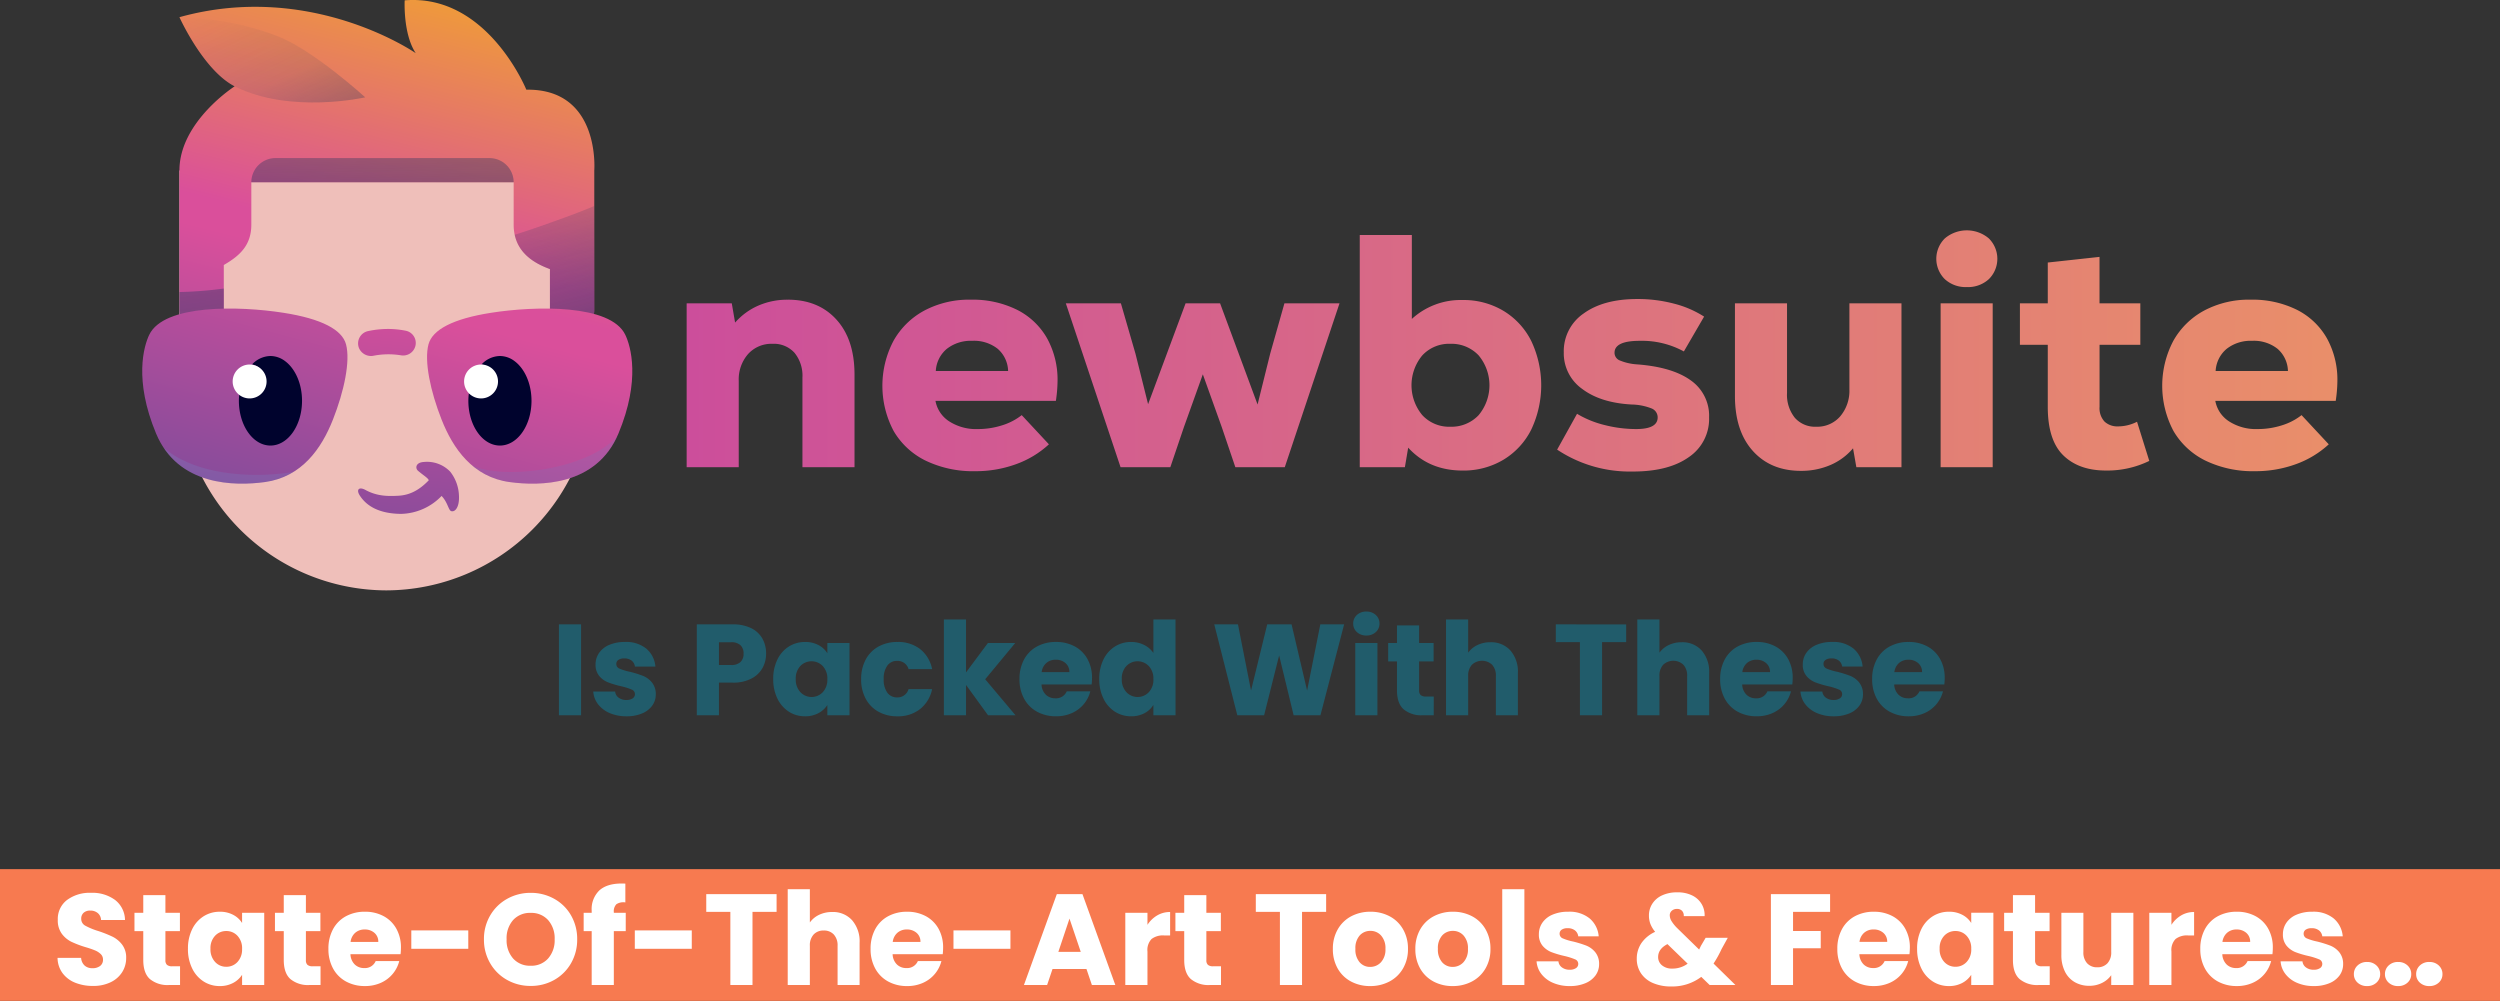
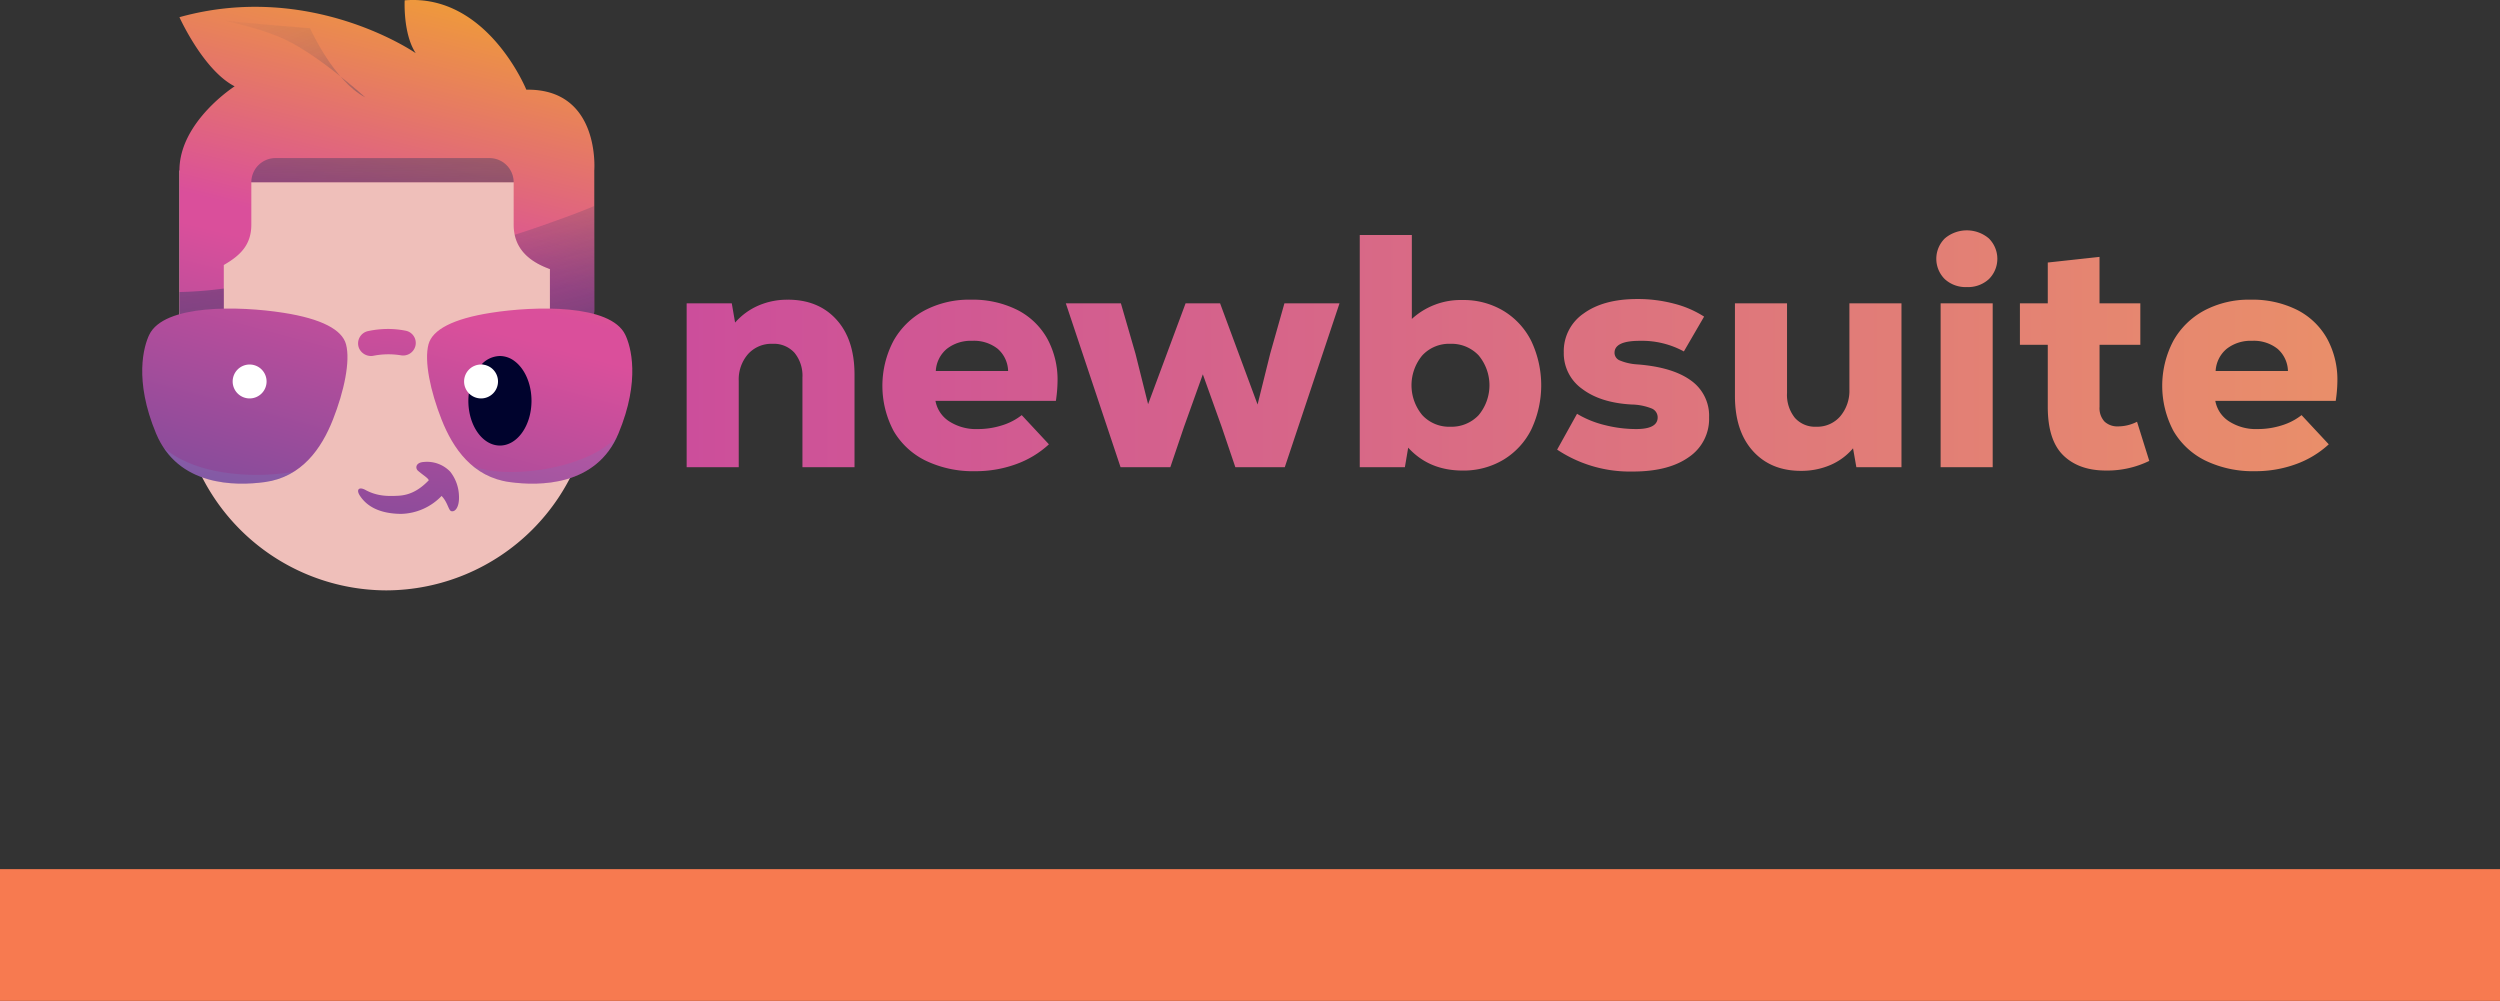
<svg xmlns="http://www.w3.org/2000/svg" xmlns:xlink="http://www.w3.org/1999/xlink" width="695.048" height="278.253" viewBox="0 0 695.048 278.253">
  <rect x="0" y="0" width="695.048" height="278.253" fill="#333333" stroke="none" />
  <defs>
    <linearGradient id="linear-gradient" x1="0.084" y1="1.877" x2="0.682" y2="-0.101" gradientUnits="objectBoundingBox">
      <stop offset="0" stop-color="#644a9b" />
      <stop offset="0.039" stop-color="#644a9b" />
      <stop offset="0.541" stop-color="#da4f9b" />
      <stop offset="0.58" stop-color="#da4f9b" />
      <stop offset="1" stop-color="#f4ac23" />
    </linearGradient>
    <linearGradient id="linear-gradient-2" x1="0.093" y1="-1.995" x2="0.813" y2="2.417" gradientUnits="objectBoundingBox">
      <stop offset="0" stop-color="#173058" stop-opacity="0" />
      <stop offset="0.431" stop-color="#173058" stop-opacity="0.341" />
      <stop offset="1" stop-color="#173058" stop-opacity="0.451" />
    </linearGradient>
    <linearGradient id="linear-gradient-3" x1="0.093" y1="-1.995" x2="0.813" y2="2.417" gradientUnits="objectBoundingBox">
      <stop offset="0" stop-color="#fefefe" stop-opacity="0" />
      <stop offset="0.431" stop-color="#173058" stop-opacity="0.09" />
      <stop offset="1" stop-color="#173058" />
    </linearGradient>
    <linearGradient id="linear-gradient-4" x1="-1.625" y1="12.499" x2="2.949" y2="-13.333" xlink:href="#linear-gradient" />
    <linearGradient id="linear-gradient-5" x1="-0.115" y1="2.41" x2="1.181" y2="-1.614" xlink:href="#linear-gradient" />
    <linearGradient id="linear-gradient-6" x1="0.102" y1="1.737" x2="1.414" y2="-2.34" xlink:href="#linear-gradient" />
    <linearGradient id="linear-gradient-7" x1="0.266" y1="-4.099" x2="0.723" y2="4.894" gradientUnits="objectBoundingBox">
      <stop offset="0" stop-color="#71bde9" />
      <stop offset="0.431" stop-color="#6b84c2" />
      <stop offset="1" stop-color="#644a9b" />
    </linearGradient>
    <linearGradient id="linear-gradient-8" x1="0.418" y1="-1.388" x2="0.712" y2="5.412" xlink:href="#linear-gradient-7" />
    <linearGradient id="linear-gradient-9" x1="-0.202" y1="4.113" x2="2.561" y2="-10.102" xlink:href="#linear-gradient" />
    <linearGradient id="linear-gradient-10" x1="0.029" x2="1.182" y2="1.269" gradientUnits="objectBoundingBox">
      <stop offset="0" stop-color="#173058" stop-opacity="0" />
      <stop offset="0.477" stop-color="#173058" stop-opacity="0.11" />
      <stop offset="1" stop-color="#173058" stop-opacity="0.451" />
    </linearGradient>
    <linearGradient id="linear-gradient-12" y1="0.5" x2="1" y2="0.5" gradientUnits="objectBoundingBox">
      <stop offset="0" stop-color="#cc4e9b" />
      <stop offset="1" stop-color="#e98e6a" />
    </linearGradient>
  </defs>
  <g id="Group_32164" data-name="Group 32164" transform="translate(4870.916 6874.857)">
-     <path id="Path_12974" data-name="Path 12974" d="M260.632,12.728V38h-6.156V12.728Zm12.636,25.56a11.546,11.546,0,0,1-4.68-.9,7.993,7.993,0,0,1-3.24-2.466,6.486,6.486,0,0,1-1.332-3.51H270.1a2.339,2.339,0,0,0,.972,1.692,3.439,3.439,0,0,0,2.124.648,3.032,3.032,0,0,0,1.782-.45,1.378,1.378,0,0,0,.63-1.17,1.35,1.35,0,0,0-.9-1.278,18.182,18.182,0,0,0-2.916-.918,27.377,27.377,0,0,1-3.6-1.062,6.22,6.22,0,0,1-2.484-1.764,4.807,4.807,0,0,1-1.044-3.258,5.532,5.532,0,0,1,.954-3.15,6.423,6.423,0,0,1,2.808-2.25,10.752,10.752,0,0,1,4.41-.828,8.84,8.84,0,0,1,5.958,1.872,7.284,7.284,0,0,1,2.5,4.968h-5.688a2.451,2.451,0,0,0-.918-1.656,3.184,3.184,0,0,0-2.034-.612A2.812,2.812,0,0,0,271,22.61a1.322,1.322,0,0,0-.576,1.134,1.384,1.384,0,0,0,.918,1.3,14.7,14.7,0,0,0,2.862.864,31.311,31.311,0,0,1,3.636,1.134,6.272,6.272,0,0,1,2.466,1.8,5.093,5.093,0,0,1,1.1,3.33,5.285,5.285,0,0,1-.99,3.15A6.548,6.548,0,0,1,277.57,37.5,10.877,10.877,0,0,1,273.268,38.288Zm38.808-17.424a8.138,8.138,0,0,1-1.008,4.014,7.411,7.411,0,0,1-3.1,2.934,10.9,10.9,0,0,1-5.184,1.116h-3.816V38h-6.156V12.728h9.972a11.348,11.348,0,0,1,5.112,1.044,7.175,7.175,0,0,1,3.132,2.88A8.371,8.371,0,0,1,312.076,20.864Zm-9.756,3.168a3.672,3.672,0,0,0,2.628-.828,3.088,3.088,0,0,0,.864-2.34,3.088,3.088,0,0,0-.864-2.34,3.672,3.672,0,0,0-2.628-.828h-3.348v6.336Zm11.736,3.888a12.006,12.006,0,0,1,1.17-5.436,8.727,8.727,0,0,1,3.186-3.6,8.318,8.318,0,0,1,4.5-1.26,7.73,7.73,0,0,1,3.726.864,6.365,6.365,0,0,1,2.466,2.268V17.912h6.156V38H329.1V35.156a6.648,6.648,0,0,1-2.5,2.268,7.73,7.73,0,0,1-3.726.864,8.168,8.168,0,0,1-4.464-1.278,8.831,8.831,0,0,1-3.186-3.636A12.12,12.12,0,0,1,314.056,27.92Zm15.048.036a5.033,5.033,0,0,0-1.278-3.636A4.326,4.326,0,0,0,321.6,24.3a4.969,4.969,0,0,0-1.278,3.618,5.1,5.1,0,0,0,1.278,3.654,4.286,4.286,0,0,0,6.228.018A5.033,5.033,0,0,0,329.1,27.956Zm9.4,0a11.24,11.24,0,0,1,1.278-5.472,8.876,8.876,0,0,1,3.564-3.6,10.671,10.671,0,0,1,5.238-1.26A9.959,9.959,0,0,1,354.9,19.6a9.342,9.342,0,0,1,3.33,5.58h-6.552a3.153,3.153,0,0,0-3.2-2.3,3.229,3.229,0,0,0-2.7,1.314,6.079,6.079,0,0,0-1.008,3.762,6.079,6.079,0,0,0,1.008,3.762,3.229,3.229,0,0,0,2.7,1.314,3.153,3.153,0,0,0,3.2-2.3h6.552a9.431,9.431,0,0,1-3.348,5.544,9.858,9.858,0,0,1-6.3,2.016,10.671,10.671,0,0,1-5.238-1.26,8.876,8.876,0,0,1-3.564-3.6A11.24,11.24,0,0,1,338.5,27.956ZM373.78,38l-6.12-8.424V38H361.5V11.36h6.156V26.084l6.084-8.172h7.6l-8.352,10.08L381.412,38Zm28.908-10.368a15.717,15.717,0,0,1-.108,1.8H388.648a4.186,4.186,0,0,0,1.206,2.862,3.684,3.684,0,0,0,2.61.99,3.235,3.235,0,0,0,3.2-1.944h6.552A8.991,8.991,0,0,1,400.4,34.9a9.1,9.1,0,0,1-3.294,2.484,10.581,10.581,0,0,1-4.428.9,10.775,10.775,0,0,1-5.256-1.26,8.962,8.962,0,0,1-3.6-3.6,11.114,11.114,0,0,1-1.3-5.472,11.24,11.24,0,0,1,1.278-5.472,8.846,8.846,0,0,1,3.582-3.6,10.851,10.851,0,0,1,5.292-1.26,10.742,10.742,0,0,1,5.184,1.224,8.789,8.789,0,0,1,3.546,3.492A10.6,10.6,0,0,1,402.688,27.632Zm-6.3-1.62a3.165,3.165,0,0,0-1.08-2.52,3.976,3.976,0,0,0-2.7-.936,3.9,3.9,0,0,0-2.61.9,4,4,0,0,0-1.314,2.556ZM404.7,27.92a12.006,12.006,0,0,1,1.17-5.436,8.727,8.727,0,0,1,3.186-3.6,8.318,8.318,0,0,1,4.5-1.26,7.9,7.9,0,0,1,3.618.828,6.593,6.593,0,0,1,2.574,2.232V11.36h6.156V38h-6.156V35.12a6.271,6.271,0,0,1-2.466,2.3,7.73,7.73,0,0,1-3.726.864,8.23,8.23,0,0,1-4.5-1.278,8.831,8.831,0,0,1-3.186-3.636A12.12,12.12,0,0,1,404.7,27.92Zm15.048.036a5.033,5.033,0,0,0-1.278-3.636,4.326,4.326,0,0,0-6.228-.018,4.969,4.969,0,0,0-1.278,3.618,5.1,5.1,0,0,0,1.278,3.654,4.286,4.286,0,0,0,6.228.018A5.033,5.033,0,0,0,419.752,27.956ZM472.78,12.728,466.192,38H458.74l-4.032-16.632L450.532,38H443.08l-6.408-25.272h6.588l3.636,18.4,4.5-18.4h6.768l4.32,18.4,3.672-18.4Zm6.192,3.1a3.731,3.731,0,0,1-2.646-.954,3.091,3.091,0,0,1-1.026-2.358,3.132,3.132,0,0,1,1.026-2.394,3.731,3.731,0,0,1,2.646-.954,3.682,3.682,0,0,1,2.61.954,3.132,3.132,0,0,1,1.026,2.394,3.091,3.091,0,0,1-1.026,2.358A3.682,3.682,0,0,1,478.972,15.824Zm3.06,2.088V38h-6.156V17.912Zm15.66,14.868V38H494.56a7.667,7.667,0,0,1-5.22-1.638q-1.872-1.638-1.872-5.346V23.024H485.02V17.912h2.448v-4.9h6.156v4.9h4.032v5.112h-4.032v8.064a1.687,1.687,0,0,0,.432,1.3,2.109,2.109,0,0,0,1.44.4ZM513.46,17.7A7.147,7.147,0,0,1,519,19.982a8.965,8.965,0,0,1,2.088,6.282V38h-6.12V27.092a4.409,4.409,0,0,0-1.044-3.132,4.091,4.091,0,0,0-5.616,0,4.409,4.409,0,0,0-1.044,3.132V38h-6.156V11.36h6.156v9.252a6.58,6.58,0,0,1,2.556-2.124A8.169,8.169,0,0,1,513.46,17.7Zm37.728-4.968V17.66h-6.7V38h-6.156V17.66h-6.7V12.728ZM566.632,17.7a7.147,7.147,0,0,1,5.544,2.286,8.965,8.965,0,0,1,2.088,6.282V38h-6.12V27.092A4.409,4.409,0,0,0,567.1,23.96a4.091,4.091,0,0,0-5.616,0,4.409,4.409,0,0,0-1.044,3.132V38h-6.156V11.36h6.156v9.252A6.579,6.579,0,0,1,563,18.488,8.169,8.169,0,0,1,566.632,17.7Zm30.852,9.936a15.71,15.71,0,0,1-.108,1.8H583.444a4.186,4.186,0,0,0,1.206,2.862,3.684,3.684,0,0,0,2.61.99,3.235,3.235,0,0,0,3.2-1.944h6.552A8.991,8.991,0,0,1,595.2,34.9a9.1,9.1,0,0,1-3.294,2.484,10.581,10.581,0,0,1-4.428.9,10.775,10.775,0,0,1-5.256-1.26,8.962,8.962,0,0,1-3.6-3.6,11.114,11.114,0,0,1-1.3-5.472,11.241,11.241,0,0,1,1.278-5.472,8.846,8.846,0,0,1,3.582-3.6,10.851,10.851,0,0,1,5.292-1.26,10.742,10.742,0,0,1,5.184,1.224,8.789,8.789,0,0,1,3.546,3.492A10.6,10.6,0,0,1,597.484,27.632Zm-6.3-1.62a3.165,3.165,0,0,0-1.08-2.52,3.976,3.976,0,0,0-2.7-.936,3.9,3.9,0,0,0-2.61.9,4,4,0,0,0-1.314,2.556ZM608.9,38.288a11.546,11.546,0,0,1-4.68-.9,7.993,7.993,0,0,1-3.24-2.466,6.487,6.487,0,0,1-1.332-3.51h6.084A2.339,2.339,0,0,0,606.7,33.1a3.439,3.439,0,0,0,2.124.648,3.032,3.032,0,0,0,1.782-.45,1.378,1.378,0,0,0,.63-1.17,1.35,1.35,0,0,0-.9-1.278,18.184,18.184,0,0,0-2.916-.918,27.378,27.378,0,0,1-3.6-1.062,6.22,6.22,0,0,1-2.484-1.764,4.807,4.807,0,0,1-1.044-3.258,5.532,5.532,0,0,1,.954-3.15,6.423,6.423,0,0,1,2.808-2.25,10.752,10.752,0,0,1,4.41-.828,8.84,8.84,0,0,1,5.958,1.872,7.284,7.284,0,0,1,2.5,4.968h-5.688a2.452,2.452,0,0,0-.918-1.656,3.184,3.184,0,0,0-2.034-.612,2.812,2.812,0,0,0-1.656.414,1.322,1.322,0,0,0-.576,1.134,1.384,1.384,0,0,0,.918,1.3,14.7,14.7,0,0,0,2.862.864,31.31,31.31,0,0,1,3.636,1.134,6.272,6.272,0,0,1,2.466,1.8,5.093,5.093,0,0,1,1.1,3.33,5.285,5.285,0,0,1-.99,3.15A6.547,6.547,0,0,1,613.2,37.5,10.877,10.877,0,0,1,608.9,38.288Zm30.852-10.656a15.71,15.71,0,0,1-.108,1.8H625.708a4.186,4.186,0,0,0,1.206,2.862,3.684,3.684,0,0,0,2.61.99,3.235,3.235,0,0,0,3.2-1.944h6.552a8.991,8.991,0,0,1-1.818,3.564,9.1,9.1,0,0,1-3.294,2.484,10.581,10.581,0,0,1-4.428.9,10.775,10.775,0,0,1-5.256-1.26,8.962,8.962,0,0,1-3.6-3.6,11.114,11.114,0,0,1-1.3-5.472,11.241,11.241,0,0,1,1.278-5.472,8.846,8.846,0,0,1,3.582-3.6,10.851,10.851,0,0,1,5.292-1.26,10.742,10.742,0,0,1,5.184,1.224,8.789,8.789,0,0,1,3.546,3.492A10.6,10.6,0,0,1,639.748,27.632Zm-6.3-1.62a3.165,3.165,0,0,0-1.08-2.52,3.976,3.976,0,0,0-2.7-.936,3.9,3.9,0,0,0-2.61.9,4,4,0,0,0-1.314,2.556Z" transform="translate(-4970 -6714)" fill="#215c6b" />
    <g id="Group_30105" data-name="Group 30105" transform="translate(-5484 -12176)">
      <rect id="Rectangle_23874" data-name="Rectangle 23874" width="695.048" height="36.62" transform="translate(613.084 5542.776)" fill="#f77a50" />
-       <path id="Path_12973" data-name="Path 12973" d="M-321.552.252a13,13,0,0,1-4.968-.9,8.1,8.1,0,0,1-3.51-2.664,7.278,7.278,0,0,1-1.386-4.248h6.552a3.179,3.179,0,0,0,.972,2.142,3.125,3.125,0,0,0,2.16.738,3.378,3.378,0,0,0,2.16-.63,2.107,2.107,0,0,0,.792-1.746,2.067,2.067,0,0,0-.63-1.548,5.082,5.082,0,0,0-1.548-1.008,24.9,24.9,0,0,0-2.61-.9,28.418,28.418,0,0,1-4-1.512,7.383,7.383,0,0,1-2.664-2.232,6.219,6.219,0,0,1-1.116-3.852,6.624,6.624,0,0,1,2.556-5.526,10.5,10.5,0,0,1,6.66-2,10.624,10.624,0,0,1,6.732,2,7.152,7.152,0,0,1,2.736,5.562h-6.66a2.6,2.6,0,0,0-.9-1.926,3.171,3.171,0,0,0-2.124-.7,2.647,2.647,0,0,0-1.8.594,2.142,2.142,0,0,0-.684,1.71,2.12,2.12,0,0,0,1.152,1.908,18.884,18.884,0,0,0,3.6,1.476,33.293,33.293,0,0,1,3.978,1.584,7.573,7.573,0,0,1,2.646,2.2,5.879,5.879,0,0,1,1.116,3.708,7.276,7.276,0,0,1-1.1,3.924A7.69,7.69,0,0,1-316.62-.792,10.907,10.907,0,0,1-321.552.252ZM-297.36-5.22V0h-3.132a7.667,7.667,0,0,1-5.22-1.638q-1.872-1.638-1.872-5.346v-7.992h-2.448v-5.112h2.448v-4.9h6.156v4.9h4.032v5.112h-4.032v8.064a1.687,1.687,0,0,0,.432,1.3,2.109,2.109,0,0,0,1.44.4Zm2.2-4.86a12.006,12.006,0,0,1,1.17-5.436,8.727,8.727,0,0,1,3.186-3.6,8.318,8.318,0,0,1,4.5-1.26,7.73,7.73,0,0,1,3.726.864,6.365,6.365,0,0,1,2.466,2.268v-2.844h6.156V0h-6.156V-2.844a6.648,6.648,0,0,1-2.5,2.268,7.73,7.73,0,0,1-3.726.864A8.168,8.168,0,0,1-290.808-.99a8.831,8.831,0,0,1-3.186-3.636A12.12,12.12,0,0,1-295.164-10.08Zm15.048.036a5.033,5.033,0,0,0-1.278-3.636,4.152,4.152,0,0,0-3.114-1.332,4.18,4.18,0,0,0-3.114,1.314A4.969,4.969,0,0,0-288.9-10.08a5.1,5.1,0,0,0,1.278,3.654,4.126,4.126,0,0,0,3.114,1.35,4.152,4.152,0,0,0,3.114-1.332A5.033,5.033,0,0,0-280.116-10.044ZM-258.3-5.22V0h-3.132a7.667,7.667,0,0,1-5.22-1.638q-1.872-1.638-1.872-5.346v-7.992h-2.448v-5.112h2.448v-4.9h6.156v4.9h4.032v5.112h-4.032v8.064a1.687,1.687,0,0,0,.432,1.3,2.109,2.109,0,0,0,1.44.4Zm22.356-5.148a15.714,15.714,0,0,1-.108,1.8h-13.932a4.186,4.186,0,0,0,1.206,2.862,3.684,3.684,0,0,0,2.61.99,3.235,3.235,0,0,0,3.2-1.944h6.552A8.991,8.991,0,0,1-238.23-3.1a9.1,9.1,0,0,1-3.294,2.484,10.58,10.58,0,0,1-4.428.9,10.775,10.775,0,0,1-5.256-1.26,8.962,8.962,0,0,1-3.6-3.6,11.114,11.114,0,0,1-1.3-5.472,11.241,11.241,0,0,1,1.278-5.472,8.846,8.846,0,0,1,3.582-3.6,10.851,10.851,0,0,1,5.292-1.26,10.742,10.742,0,0,1,5.184,1.224,8.789,8.789,0,0,1,3.546,3.492A10.6,10.6,0,0,1-235.944-10.368Zm-6.3-1.62a3.165,3.165,0,0,0-1.08-2.52,3.976,3.976,0,0,0-2.7-.936,3.9,3.9,0,0,0-2.61.9,4,4,0,0,0-1.314,2.556Zm25.02-3.2v5.112h-15.84v-5.112ZM-199.872.252A13.19,13.19,0,0,1-206.406-1.4a12.379,12.379,0,0,1-4.716-4.626,12.929,12.929,0,0,1-1.746-6.678,12.833,12.833,0,0,1,1.746-6.66,12.418,12.418,0,0,1,4.716-4.608,13.19,13.19,0,0,1,6.534-1.656,13.19,13.19,0,0,1,6.534,1.656,12.158,12.158,0,0,1,4.68,4.608,13.042,13.042,0,0,1,1.71,6.66,13.033,13.033,0,0,1-1.728,6.678,12.286,12.286,0,0,1-4.68,4.626A13.089,13.089,0,0,1-199.872.252Zm0-5.616A6.2,6.2,0,0,0-195.03-7.38a7.653,7.653,0,0,0,1.818-5.328,7.639,7.639,0,0,0-1.818-5.346,6.229,6.229,0,0,0-4.842-2,6.3,6.3,0,0,0-4.878,1.98,7.625,7.625,0,0,0-1.818,5.364,7.639,7.639,0,0,0,1.818,5.346A6.272,6.272,0,0,0-199.872-5.364Zm26.424-9.612h-3.312V0h-6.156V-14.976h-2.232v-5.112h2.232v-.576a7.219,7.219,0,0,1,2.124-5.634q2.124-1.926,6.228-1.926.684,0,1.008.036v5.22a3.532,3.532,0,0,0-2.484.5,2.773,2.773,0,0,0-.72,2.2v.18h3.312Zm18.36-.216v5.112h-15.84v-5.112Zm23.58-10.08v4.932h-6.7V0h-6.156V-20.34h-6.7v-4.932Zm15.444,4.968a7.147,7.147,0,0,1,5.544,2.286,8.965,8.965,0,0,1,2.088,6.282V0h-6.12V-10.908A4.409,4.409,0,0,0-115.6-14.04a3.661,3.661,0,0,0-2.808-1.116,3.661,3.661,0,0,0-2.808,1.116,4.409,4.409,0,0,0-1.044,3.132V0h-6.156V-26.64h6.156v9.252a6.58,6.58,0,0,1,2.556-2.124A8.169,8.169,0,0,1-116.064-20.3Zm30.852,9.936a15.715,15.715,0,0,1-.108,1.8H-99.252a4.186,4.186,0,0,0,1.206,2.862,3.684,3.684,0,0,0,2.61.99,3.235,3.235,0,0,0,3.2-1.944h6.552A8.991,8.991,0,0,1-87.5-3.1,9.1,9.1,0,0,1-90.792-.612a10.58,10.58,0,0,1-4.428.9,10.775,10.775,0,0,1-5.256-1.26,8.962,8.962,0,0,1-3.6-3.6,11.114,11.114,0,0,1-1.3-5.472,11.241,11.241,0,0,1,1.278-5.472,8.846,8.846,0,0,1,3.582-3.6,10.851,10.851,0,0,1,5.292-1.26,10.742,10.742,0,0,1,5.184,1.224A8.789,8.789,0,0,1-86.49-15.66,10.6,10.6,0,0,1-85.212-10.368Zm-6.3-1.62a3.165,3.165,0,0,0-1.08-2.52,3.976,3.976,0,0,0-2.7-.936,3.9,3.9,0,0,0-2.61.9,4,4,0,0,0-1.314,2.556Zm25.02-3.2v5.112h-15.84v-5.112ZM-45.36-4.464h-9.432L-56.3,0h-6.444L-53.6-25.272h7.128L-37.332,0h-6.516Zm-1.584-4.752-3.132-9.252-3.1,9.252ZM-28.4-16.74a8.121,8.121,0,0,1,2.7-2.61,6.962,6.962,0,0,1,3.6-.954v6.516H-23.8a5.187,5.187,0,0,0-3.456.99A4.4,4.4,0,0,0-28.4-9.324V0H-34.56V-20.088H-28.4ZM-7.956-5.22V0h-3.132a7.667,7.667,0,0,1-5.22-1.638Q-18.18-3.276-18.18-6.984v-7.992h-2.448v-5.112h2.448v-4.9h6.156v4.9h4.032v5.112h-4.032v8.064a1.687,1.687,0,0,0,.432,1.3,2.109,2.109,0,0,0,1.44.4ZM21.276-25.272v4.932h-6.7V0H8.424V-20.34h-6.7v-4.932ZM33.516.288a11.088,11.088,0,0,1-5.31-1.26,9.226,9.226,0,0,1-3.708-3.6,10.757,10.757,0,0,1-1.35-5.472A10.671,10.671,0,0,1,24.516-15.5a9.282,9.282,0,0,1,3.744-3.618,11.194,11.194,0,0,1,5.328-1.26,11.194,11.194,0,0,1,5.328,1.26A9.282,9.282,0,0,1,42.66-15.5a10.671,10.671,0,0,1,1.368,5.454A10.562,10.562,0,0,1,42.642-4.59a9.372,9.372,0,0,1-3.78,3.618A11.3,11.3,0,0,1,33.516.288Zm0-5.328a4.01,4.01,0,0,0,3.006-1.3,5.149,5.149,0,0,0,1.242-3.708,5.245,5.245,0,0,0-1.206-3.708,3.9,3.9,0,0,0-2.97-1.3A3.907,3.907,0,0,0,30.6-13.77a5.283,5.283,0,0,0-1.188,3.726,5.348,5.348,0,0,0,1.17,3.708A3.787,3.787,0,0,0,33.516-5.04ZM56.448.288a11.088,11.088,0,0,1-5.31-1.26,9.226,9.226,0,0,1-3.708-3.6,10.757,10.757,0,0,1-1.35-5.472A10.671,10.671,0,0,1,47.448-15.5a9.282,9.282,0,0,1,3.744-3.618,11.194,11.194,0,0,1,5.328-1.26,11.194,11.194,0,0,1,5.328,1.26A9.282,9.282,0,0,1,65.592-15.5a10.671,10.671,0,0,1,1.368,5.454A10.562,10.562,0,0,1,65.574-4.59a9.372,9.372,0,0,1-3.78,3.618A11.3,11.3,0,0,1,56.448.288Zm0-5.328a4.01,4.01,0,0,0,3.006-1.3A5.149,5.149,0,0,0,60.7-10.044a5.245,5.245,0,0,0-1.206-3.708,3.9,3.9,0,0,0-2.97-1.3,3.907,3.907,0,0,0-2.988,1.278,5.283,5.283,0,0,0-1.188,3.726,5.348,5.348,0,0,0,1.17,3.708A3.787,3.787,0,0,0,56.448-5.04Zm19.944-21.6V0H70.236V-26.64ZM89.028.288a11.546,11.546,0,0,1-4.68-.9,7.993,7.993,0,0,1-3.24-2.466,6.486,6.486,0,0,1-1.332-3.51H85.86A2.339,2.339,0,0,0,86.832-4.9a3.439,3.439,0,0,0,2.124.648,3.032,3.032,0,0,0,1.782-.45,1.378,1.378,0,0,0,.63-1.17,1.35,1.35,0,0,0-.9-1.278,18.182,18.182,0,0,0-2.916-.918,27.377,27.377,0,0,1-3.6-1.062,6.22,6.22,0,0,1-2.484-1.764,4.807,4.807,0,0,1-1.044-3.258,5.532,5.532,0,0,1,.954-3.15,6.423,6.423,0,0,1,2.808-2.25,10.752,10.752,0,0,1,4.41-.828A8.84,8.84,0,0,1,94.554-18.5a7.284,7.284,0,0,1,2.5,4.968H91.368a2.451,2.451,0,0,0-.918-1.656,3.184,3.184,0,0,0-2.034-.612,2.812,2.812,0,0,0-1.656.414,1.322,1.322,0,0,0-.576,1.134,1.384,1.384,0,0,0,.918,1.3,14.7,14.7,0,0,0,2.862.864A31.31,31.31,0,0,1,93.6-10.962a6.272,6.272,0,0,1,2.466,1.8,5.093,5.093,0,0,1,1.1,3.33,5.285,5.285,0,0,1-.99,3.15A6.548,6.548,0,0,1,93.33-.5,10.877,10.877,0,0,1,89.028.288ZM127.908,0l-2.34-2.268A13.369,13.369,0,0,1,117.216.4a12.48,12.48,0,0,1-5.076-.954,7.566,7.566,0,0,1-3.33-2.7,7.166,7.166,0,0,1-1.17-4.086,7.61,7.61,0,0,1,1.278-4.3,9.237,9.237,0,0,1,3.834-3.15,8.032,8.032,0,0,1-1.332-2.214,6.6,6.6,0,0,1-.4-2.322,5.992,5.992,0,0,1,.936-3.276,6.335,6.335,0,0,1,2.718-2.322,9.78,9.78,0,0,1,4.23-.846,9.029,9.029,0,0,1,4.212.9,6.171,6.171,0,0,1,2.592,2.412,6.055,6.055,0,0,1,.792,3.312h-5.8a1.915,1.915,0,0,0-.486-1.494,1.873,1.873,0,0,0-1.386-.522,2.108,2.108,0,0,0-1.44.5,1.644,1.644,0,0,0-.576,1.3,3.138,3.138,0,0,0,.486,1.584,10.672,10.672,0,0,0,1.53,1.908l6.156,6.012q.072-.18.2-.432t.27-.576l1.332-2.268h6.156l-1.728,3.132a29.827,29.827,0,0,1-2.232,4.032L135.072,0ZM117.5-4.572a7.074,7.074,0,0,0,4.284-1.368l-5.616-5.436q-2.592,1.332-2.592,3.6a2.9,2.9,0,0,0,1.062,2.286A4.226,4.226,0,0,0,117.5-4.572Zm43.884-20.7v4.932h-10.3v5.328h7.7v4.788h-7.7V0h-6.156V-25.272Zm22.176,14.9a15.714,15.714,0,0,1-.108,1.8H169.524a4.186,4.186,0,0,0,1.206,2.862,3.684,3.684,0,0,0,2.61.99,3.235,3.235,0,0,0,3.2-1.944H183.1A8.991,8.991,0,0,1,181.278-3.1a9.1,9.1,0,0,1-3.294,2.484,10.58,10.58,0,0,1-4.428.9A10.775,10.775,0,0,1,168.3-.972a8.962,8.962,0,0,1-3.6-3.6,11.114,11.114,0,0,1-1.3-5.472,11.241,11.241,0,0,1,1.278-5.472,8.846,8.846,0,0,1,3.582-3.6,10.851,10.851,0,0,1,5.292-1.26,10.742,10.742,0,0,1,5.184,1.224,8.789,8.789,0,0,1,3.546,3.492A10.6,10.6,0,0,1,183.564-10.368Zm-6.3-1.62a3.165,3.165,0,0,0-1.08-2.52,3.976,3.976,0,0,0-2.7-.936,3.9,3.9,0,0,0-2.61.9,4,4,0,0,0-1.314,2.556Zm8.316,1.908a12.006,12.006,0,0,1,1.17-5.436,8.727,8.727,0,0,1,3.186-3.6,8.318,8.318,0,0,1,4.5-1.26,7.73,7.73,0,0,1,3.726.864,6.365,6.365,0,0,1,2.466,2.268v-2.844h6.156V0h-6.156V-2.844a6.648,6.648,0,0,1-2.5,2.268A7.73,7.73,0,0,1,194.4.288,8.168,8.168,0,0,1,189.936-.99a8.831,8.831,0,0,1-3.186-3.636A12.12,12.12,0,0,1,185.58-10.08Zm15.048.036a5.033,5.033,0,0,0-1.278-3.636,4.152,4.152,0,0,0-3.114-1.332,4.18,4.18,0,0,0-3.114,1.314,4.969,4.969,0,0,0-1.278,3.618,5.1,5.1,0,0,0,1.278,3.654,4.126,4.126,0,0,0,3.114,1.35,4.152,4.152,0,0,0,3.114-1.332A5.033,5.033,0,0,0,200.628-10.044ZM222.444-5.22V0h-3.132a7.667,7.667,0,0,1-5.22-1.638q-1.872-1.638-1.872-5.346v-7.992h-2.448v-5.112h2.448v-4.9h6.156v4.9h4.032v5.112h-4.032v8.064a1.687,1.687,0,0,0,.432,1.3,2.109,2.109,0,0,0,1.44.4ZM245.7-20.088V0h-6.156V-2.736a6.756,6.756,0,0,1-2.538,2.142,7.745,7.745,0,0,1-3.546.81A7.943,7.943,0,0,1,229.392-.81a6.918,6.918,0,0,1-2.736-2.97,10.107,10.107,0,0,1-.972-4.572V-20.088h6.12V-9.18a4.409,4.409,0,0,0,1.044,3.132,3.661,3.661,0,0,0,2.808,1.116A3.706,3.706,0,0,0,238.5-6.048a4.409,4.409,0,0,0,1.044-3.132V-20.088Zm10.584,3.348a8.121,8.121,0,0,1,2.7-2.61,6.962,6.962,0,0,1,3.6-.954v6.516h-1.692a5.186,5.186,0,0,0-3.456.99,4.4,4.4,0,0,0-1.152,3.474V0h-6.156V-20.088h6.156Zm28.188,6.372a15.717,15.717,0,0,1-.108,1.8H270.432a4.186,4.186,0,0,0,1.206,2.862,3.684,3.684,0,0,0,2.61.99,3.235,3.235,0,0,0,3.2-1.944H284A8.991,8.991,0,0,1,282.186-3.1a9.1,9.1,0,0,1-3.294,2.484,10.581,10.581,0,0,1-4.428.9,10.775,10.775,0,0,1-5.256-1.26,8.962,8.962,0,0,1-3.6-3.6,11.114,11.114,0,0,1-1.3-5.472,11.24,11.24,0,0,1,1.278-5.472,8.846,8.846,0,0,1,3.582-3.6,10.851,10.851,0,0,1,5.292-1.26,10.742,10.742,0,0,1,5.184,1.224,8.789,8.789,0,0,1,3.546,3.492A10.6,10.6,0,0,1,284.472-10.368Zm-6.3-1.62a3.165,3.165,0,0,0-1.08-2.52,3.976,3.976,0,0,0-2.7-.936,3.9,3.9,0,0,0-2.61.9,4,4,0,0,0-1.314,2.556ZM295.884.288a11.546,11.546,0,0,1-4.68-.9,7.993,7.993,0,0,1-3.24-2.466,6.486,6.486,0,0,1-1.332-3.51h6.084a2.339,2.339,0,0,0,.972,1.692,3.439,3.439,0,0,0,2.124.648,3.032,3.032,0,0,0,1.782-.45,1.378,1.378,0,0,0,.63-1.17,1.35,1.35,0,0,0-.9-1.278,18.182,18.182,0,0,0-2.916-.918,27.376,27.376,0,0,1-3.6-1.062,6.22,6.22,0,0,1-2.484-1.764,4.807,4.807,0,0,1-1.044-3.258,5.532,5.532,0,0,1,.954-3.15,6.423,6.423,0,0,1,2.808-2.25,10.752,10.752,0,0,1,4.41-.828A8.84,8.84,0,0,1,301.41-18.5a7.284,7.284,0,0,1,2.5,4.968h-5.688a2.451,2.451,0,0,0-.918-1.656,3.184,3.184,0,0,0-2.034-.612,2.812,2.812,0,0,0-1.656.414,1.322,1.322,0,0,0-.576,1.134,1.384,1.384,0,0,0,.918,1.3,14.7,14.7,0,0,0,2.862.864,31.311,31.311,0,0,1,3.636,1.134,6.272,6.272,0,0,1,2.466,1.8,5.093,5.093,0,0,1,1.1,3.33,5.285,5.285,0,0,1-.99,3.15A6.548,6.548,0,0,1,300.186-.5,10.877,10.877,0,0,1,295.884.288Zm23.436,0a3.731,3.731,0,0,1-2.646-.954,3.091,3.091,0,0,1-1.026-2.358,3.188,3.188,0,0,1,1.026-2.412,3.691,3.691,0,0,1,2.646-.972,3.643,3.643,0,0,1,2.61.972,3.188,3.188,0,0,1,1.026,2.412A3.091,3.091,0,0,1,321.93-.666,3.682,3.682,0,0,1,319.32.288Zm8.676,0a3.731,3.731,0,0,1-2.646-.954,3.091,3.091,0,0,1-1.026-2.358,3.188,3.188,0,0,1,1.026-2.412A3.691,3.691,0,0,1,328-6.408a3.643,3.643,0,0,1,2.61.972,3.188,3.188,0,0,1,1.026,2.412,3.091,3.091,0,0,1-1.026,2.358A3.682,3.682,0,0,1,328,.288Zm-17.316,0a3.731,3.731,0,0,1-2.646-.954,3.091,3.091,0,0,1-1.026-2.358,3.188,3.188,0,0,1,1.026-2.412,3.691,3.691,0,0,1,2.646-.972,3.643,3.643,0,0,1,2.61.972,3.188,3.188,0,0,1,1.026,2.412A3.091,3.091,0,0,1,313.29-.666,3.682,3.682,0,0,1,310.68.288Z" transform="translate(960.5 5575)" fill="#fff" />
    </g>
    <g id="Group_32163" data-name="Group 32163" transform="translate(5157.815 10492.232)">
      <g id="Group_7" data-name="Group 7" transform="translate(-9989.194 -17367.09)">
        <path id="Path_13" data-name="Path 13" d="M246.43,1128.84H361.436v59.238a57.672,57.672,0,0,1-57.5,57.5h0a57.672,57.672,0,0,1-57.5-57.5Z" transform="translate(-236.083 -1081.44)" fill="#efbfba" fill-rule="evenodd" />
        <path id="Path_14" data-name="Path 14" d="M361.758,47.418v38.8a6.163,6.163,0,1,1-12.327,0V74.829c-5.882-2.139-10.089-5.752-10.089-12.375V50.689H266.41V62.454c0,5.671-3.083,8.6-7.656,11.244V86.22a6.167,6.167,0,0,1-12.335,0v-38.8c0-13.579,15.353-23.4,15.353-23.4C253.2,19.626,246.631,5.257,246.428,4.809L246.42,4.8c36.653-10.219,65.707,10.007,65.707,10.007C308.555,9.455,309.044.115,309.044.115c22.969-1.9,33.822,24.84,33.822,24.84,20.666-.325,18.892,22.464,18.892,22.464Z" transform="translate(-236.073 -0.019)" fill="url(#linear-gradient)" />
        <path id="Path_15" data-name="Path 15" d="M246.5,1911.494v5.011a6.165,6.165,0,1,0,12.331,0v-5.978A107.333,107.333,0,0,1,246.5,1911.494Z" transform="translate(-236.15 -1830.305)" fill="url(#linear-gradient-2)" />
        <path id="Path_16" data-name="Path 16" d="M2488.57,1363.83c-4.594,1.946-9.329,3.627-14,5.284-2.7.958-5.409,1.852-8.125,2.718,1.042,4.855,4.811,7.733,9.788,9.545v11.388a6.166,6.166,0,1,0,12.332,0c0-7.958,0-17.834,0-28.93Z" transform="translate(-2362.883 -1306.562)" fill="url(#linear-gradient-3)" />
        <g id="Group_5" data-name="Group 5" transform="translate(60.018 91.453)">
          <path id="Path_17" data-name="Path 17" d="M1435.3,2178.067a26.2,26.2,0,0,0-3.181.488,3.494,3.494,0,0,0-2.513,4.723l.017.043a3.639,3.639,0,0,0,3.938,2.1,22.187,22.187,0,0,1,2.307-.333,21.638,21.638,0,0,1,5.414.2,3.508,3.508,0,0,0,4-2.59,3.461,3.461,0,0,0-2.63-4.236,24.857,24.857,0,0,0-7.352-.389Z" transform="translate(-1429.352 -2177.954)" fill="url(#linear-gradient-4)" />
        </g>
        <path id="Path_18" data-name="Path 18" d="M1939.229,2077.727c-6.125,14.683-21.966,14.634-30.237,13.51-10.284-1.4-15.76-9.328-18.928-17.348-3.123-7.9-4.887-16.271-3.654-20.933,1.078-4.075,6.787-7.122,17.385-8.783,12.384-1.94,33.217-2.422,37.327,6.106,1.511,3.135,4.315,12.567-1.893,27.448Z" transform="translate(-1806.821 -1957.21)" fill="url(#linear-gradient-5)" />
        <path id="Path_19" data-name="Path 19" d="M1.968,2050.279c4.11-8.528,24.943-8.046,37.327-6.106,10.6,1.661,16.306,4.708,17.384,8.783,1.234,4.662-.531,13.03-3.653,20.933-3.169,8.018-8.644,15.949-18.928,17.347-8.271,1.124-24.112,1.173-30.237-13.51-6.208-14.881-3.4-24.314-1.893-27.448Z" transform="translate(-0.01 -1957.21)" fill="url(#linear-gradient-6)" />
        <path id="Path_20" data-name="Path 20" d="M2180.73,2896.515a20.037,20.037,0,0,0,10.6,4.761c8.121,1.1,23.533,1.161,29.888-12.736C2212.728,2898.1,2188.772,2900.77,2180.73,2896.515Z" transform="translate(-2089.161 -2767.248)" opacity="0.19" fill="url(#linear-gradient-7)" />
        <path id="Path_21" data-name="Path 21" d="M142.03,2964.57c7.105,10.69,20.68,10.555,28.124,9.543a20.122,20.122,0,0,0,7.96-2.823C165.93,2973.264,150.617,2971.924,142.03,2964.57Z" transform="translate(-136.067 -2840.086)" opacity="0.19" fill="url(#linear-gradient-8)" />
        <g id="Group_6" data-name="Group 6" transform="translate(26.877 98.978)">
          <path id="Path_22" data-name="Path 22" d="M2172.262,2358.555a6.782,6.782,0,0,0-4.084-1.435,7.167,7.167,0,0,0-5.116,2.342,4.47,4.47,0,1,1-3.512,7.972,17.368,17.368,0,0,0-.149,2.134c0,6.875,3.929,12.448,8.778,12.448s8.777-5.573,8.777-12.448C2176.955,2364.786,2175.051,2360.639,2172.262,2358.555Z" transform="translate(-2095.603 -2357.12)" fill="#00032d" />
-           <path id="Path_23" data-name="Path 23" d="M652.962,2358.555a6.785,6.785,0,0,0-4.085-1.435,7.167,7.167,0,0,0-5.116,2.342,4.47,4.47,0,1,1-3.512,7.972,17.38,17.38,0,0,0-.149,2.134c0,6.875,3.93,12.448,8.777,12.448s8.778-5.573,8.778-12.448C657.655,2364.786,655.751,2360.639,652.962,2358.555Z" transform="translate(-640.1 -2357.12)" fill="#00032d" />
        </g>
        <path id="Path_24" data-name="Path 24" d="M2140.678,2418.154a4.714,4.714,0,1,1-4.714-4.714A4.714,4.714,0,0,1,2140.678,2418.154Z" transform="translate(-2041.759 -2312.096)" fill="#fff" />
        <path id="Path_25" data-name="Path 25" d="M608.378,2418.154a4.714,4.714,0,1,1-4.714-4.714A4.714,4.714,0,0,1,608.378,2418.154Z" transform="translate(-573.801 -2312.096)" fill="#fff" />
        <path id="Path_26" data-name="Path 26" d="M1454.978,3060.91a8.911,8.911,0,0,0-7.309-2.714c-2.356.128-2.473,1.755-1.646,2.459,1.64,1.394,2.66,1.9,2.993,2.622-3.021,3.17-5.81,4.167-8.451,4.309-2.747.147-5.85.2-9.148-1.6-1.785-.977-2.712-.142-1.534,1.627,1.281,1.925,4.133,4.957,11.433,5.018a16.1,16.1,0,0,0,11.253-4.988c1.736,1.8,1.9,4.012,2.7,4.232,1.106.305,2.292-1.219,2.133-4.289A11.4,11.4,0,0,0,1454.978,3060.91Z" transform="translate(-1369.337 -2929.761)" fill="url(#linear-gradient-9)" />
-         <path id="Path_27" data-name="Path 27" d="M274.012,119.42c10.016,3.945,24.241,16.948,24.241,16.948s-20.772,4.748-36.3-3.058c-8.576-4.393-15.141-18.762-15.345-19.209C246.968,114.409,259.717,113.789,274.012,119.42Z" transform="translate(-236.255 -109.308)" fill="url(#linear-gradient-10)" />
+         <path id="Path_27" data-name="Path 27" d="M274.012,119.42c10.016,3.945,24.241,16.948,24.241,16.948c-8.576-4.393-15.141-18.762-15.345-19.209C246.968,114.409,259.717,113.789,274.012,119.42Z" transform="translate(-236.255 -109.308)" fill="url(#linear-gradient-10)" />
        <path id="Path_28" data-name="Path 28" d="M788.712,1046.68H729.221a6.721,6.721,0,0,0-6.721,6.72h72.933A6.721,6.721,0,0,0,788.712,1046.68Z" transform="translate(-692.163 -1002.729)" fill="url(#linear-gradient-2)" />
      </g>
      <path id="Path_29" data-name="Path 29" d="M3632.92,1544.377q8.484,0,13.511,5.533t5.026,15.31v25.732h-14.48v-24.9a10.048,10.048,0,0,0-2.213-6.917,7.725,7.725,0,0,0-6.087-2.49,8.755,8.755,0,0,0-6.825,2.859,10.721,10.721,0,0,0-2.582,7.47v23.98h-14.48v-45.561h12.543l.922,5.35a18.352,18.352,0,0,1,6.41-4.7,20.106,20.106,0,0,1,8.254-1.66Zm50.818,0a27.77,27.77,0,0,1,12.912,2.813,19.816,19.816,0,0,1,8.347,7.932,23.784,23.784,0,0,1,2.905,11.944,39.543,39.543,0,0,1-.461,5.442h-33.479a8.6,8.6,0,0,0,3.782,5.672,13.8,13.8,0,0,0,8.024,2.167,22.022,22.022,0,0,0,6.641-1.015,16.825,16.825,0,0,0,5.534-2.859l7.563,8.116a26.853,26.853,0,0,1-9.176,5.533,32.676,32.676,0,0,1-11.3,1.937,30.39,30.39,0,0,1-13.742-2.905,20.975,20.975,0,0,1-8.946-8.254,26.83,26.83,0,0,1-.046-25.086,21.487,21.487,0,0,1,8.624-8.439,26.5,26.5,0,0,1,12.82-3Zm.462,11.436a10.826,10.826,0,0,0-7.056,2.213,8.614,8.614,0,0,0-3.09,6.18h20.106a8.459,8.459,0,0,0-2.906-6.18A10.6,10.6,0,0,0,3684.2,1555.813Zm86.788-10.422h15.31l-15.218,45.561h-13.742l-3.781-11.16-5.257-14.664-5.257,14.664-3.781,11.16h-13.834l-15.218-45.561h15.31l4.058,14.019,3.505,14.019,10.422-28.038h9.592l10.422,28.13,3.5-14.111,3.966-14.019Zm49.527-.922a21.566,21.566,0,0,1,11.344,3,20.459,20.459,0,0,1,7.747,8.393,28.777,28.777,0,0,1,0,24.625,20.464,20.464,0,0,1-7.747,8.393,21.572,21.572,0,0,1-11.344,3q-9.316,0-15.126-6.364l-.922,5.441h-12.543v-64.561h14.48v23.334a20.071,20.071,0,0,1,14.111-5.257ZM3817.1,1579.7a10.365,10.365,0,0,0,7.839-3.182,12.965,12.965,0,0,0,0-16.693,10.365,10.365,0,0,0-7.839-3.182,10.147,10.147,0,0,0-7.793,3.228,12.99,12.99,0,0,0,0,16.6,10.145,10.145,0,0,0,7.793,3.229Zm50.726,12.451a36.474,36.474,0,0,1-21.028-6.087l5.534-9.961a27.684,27.684,0,0,0,7.7,3.136,35.467,35.467,0,0,0,8.715,1.107q6,0,6-3.228a2.66,2.66,0,0,0-1.66-2.491,15.883,15.883,0,0,0-5.534-1.106q-8.67-.461-13.789-4.335a12.133,12.133,0,0,1-5.119-10.145,12.7,12.7,0,0,1,5.534-10.837q5.534-4.012,14.941-4.012a39.4,39.4,0,0,1,10.191,1.291,28.4,28.4,0,0,1,8.347,3.6l-5.626,9.684a24.32,24.32,0,0,0-12.267-2.951q-7.01,0-7.01,3.32a2.3,2.3,0,0,0,1.43,2.121,14.958,14.958,0,0,0,4.842,1.107q9.776.738,14.9,4.427a12,12,0,0,1,5.119,10.33,12.81,12.81,0,0,1-5.626,11.021q-5.626,4.012-15.587,4.012Zm74.706-46.76v45.561h-12.543l-.922-5.257a17.022,17.022,0,0,1-6.318,4.657,20.357,20.357,0,0,1-8.162,1.614q-8.394,0-13.374-5.534t-4.98-15.31v-25.732h14.48v24.9a10.186,10.186,0,0,0,2.168,6.917,7.474,7.474,0,0,0,5.948,2.49,8.443,8.443,0,0,0,6.687-2.905,11.013,11.013,0,0,0,2.537-7.517v-23.888h14.48Zm18.169-4.519a8.584,8.584,0,0,1-6.133-2.214,7.96,7.96,0,0,1,.046-11.344,9.477,9.477,0,0,1,12.174,0,7.962,7.962,0,0,1,.045,11.344A8.582,8.582,0,0,1,3960.7,1540.872Zm-7.286,4.519h14.48v45.561h-14.48Zm58.013,43.809a26.654,26.654,0,0,1-12.083,2.675q-7.471,0-11.805-4.2t-4.335-13.512V1556.92h-7.747v-11.529h7.747v-11.344l14.388-1.568v12.912h11.345v11.529H3997.6v17.247a5.471,5.471,0,0,0,1.384,4.1,5.21,5.21,0,0,0,3.781,1.337,11.635,11.635,0,0,0,5.257-1.291Zm28.129-44.824a27.773,27.773,0,0,1,12.912,2.813,19.811,19.811,0,0,1,8.347,7.932,23.777,23.777,0,0,1,2.906,11.944,39.62,39.62,0,0,1-.461,5.442h-33.479a8.605,8.605,0,0,0,3.781,5.672,13.8,13.8,0,0,0,8.024,2.167,22.017,22.017,0,0,0,6.641-1.015,16.834,16.834,0,0,0,5.534-2.859l7.563,8.116a26.844,26.844,0,0,1-9.176,5.533,32.672,32.672,0,0,1-11.3,1.937,30.384,30.384,0,0,1-13.741-2.905,20.969,20.969,0,0,1-8.946-8.254,26.828,26.828,0,0,1-.047-25.086,21.487,21.487,0,0,1,8.624-8.439,26.5,26.5,0,0,1,12.82-3Zm.461,11.436a10.826,10.826,0,0,0-7.056,2.213,8.619,8.619,0,0,0-3.09,6.18h20.106a8.459,8.459,0,0,0-2.905-6.18,10.6,10.6,0,0,0-7.055-2.213Z" transform="translate(-13442.616 -18828.148)" fill="url(#linear-gradient-12)" />
    </g>
  </g>
</svg>